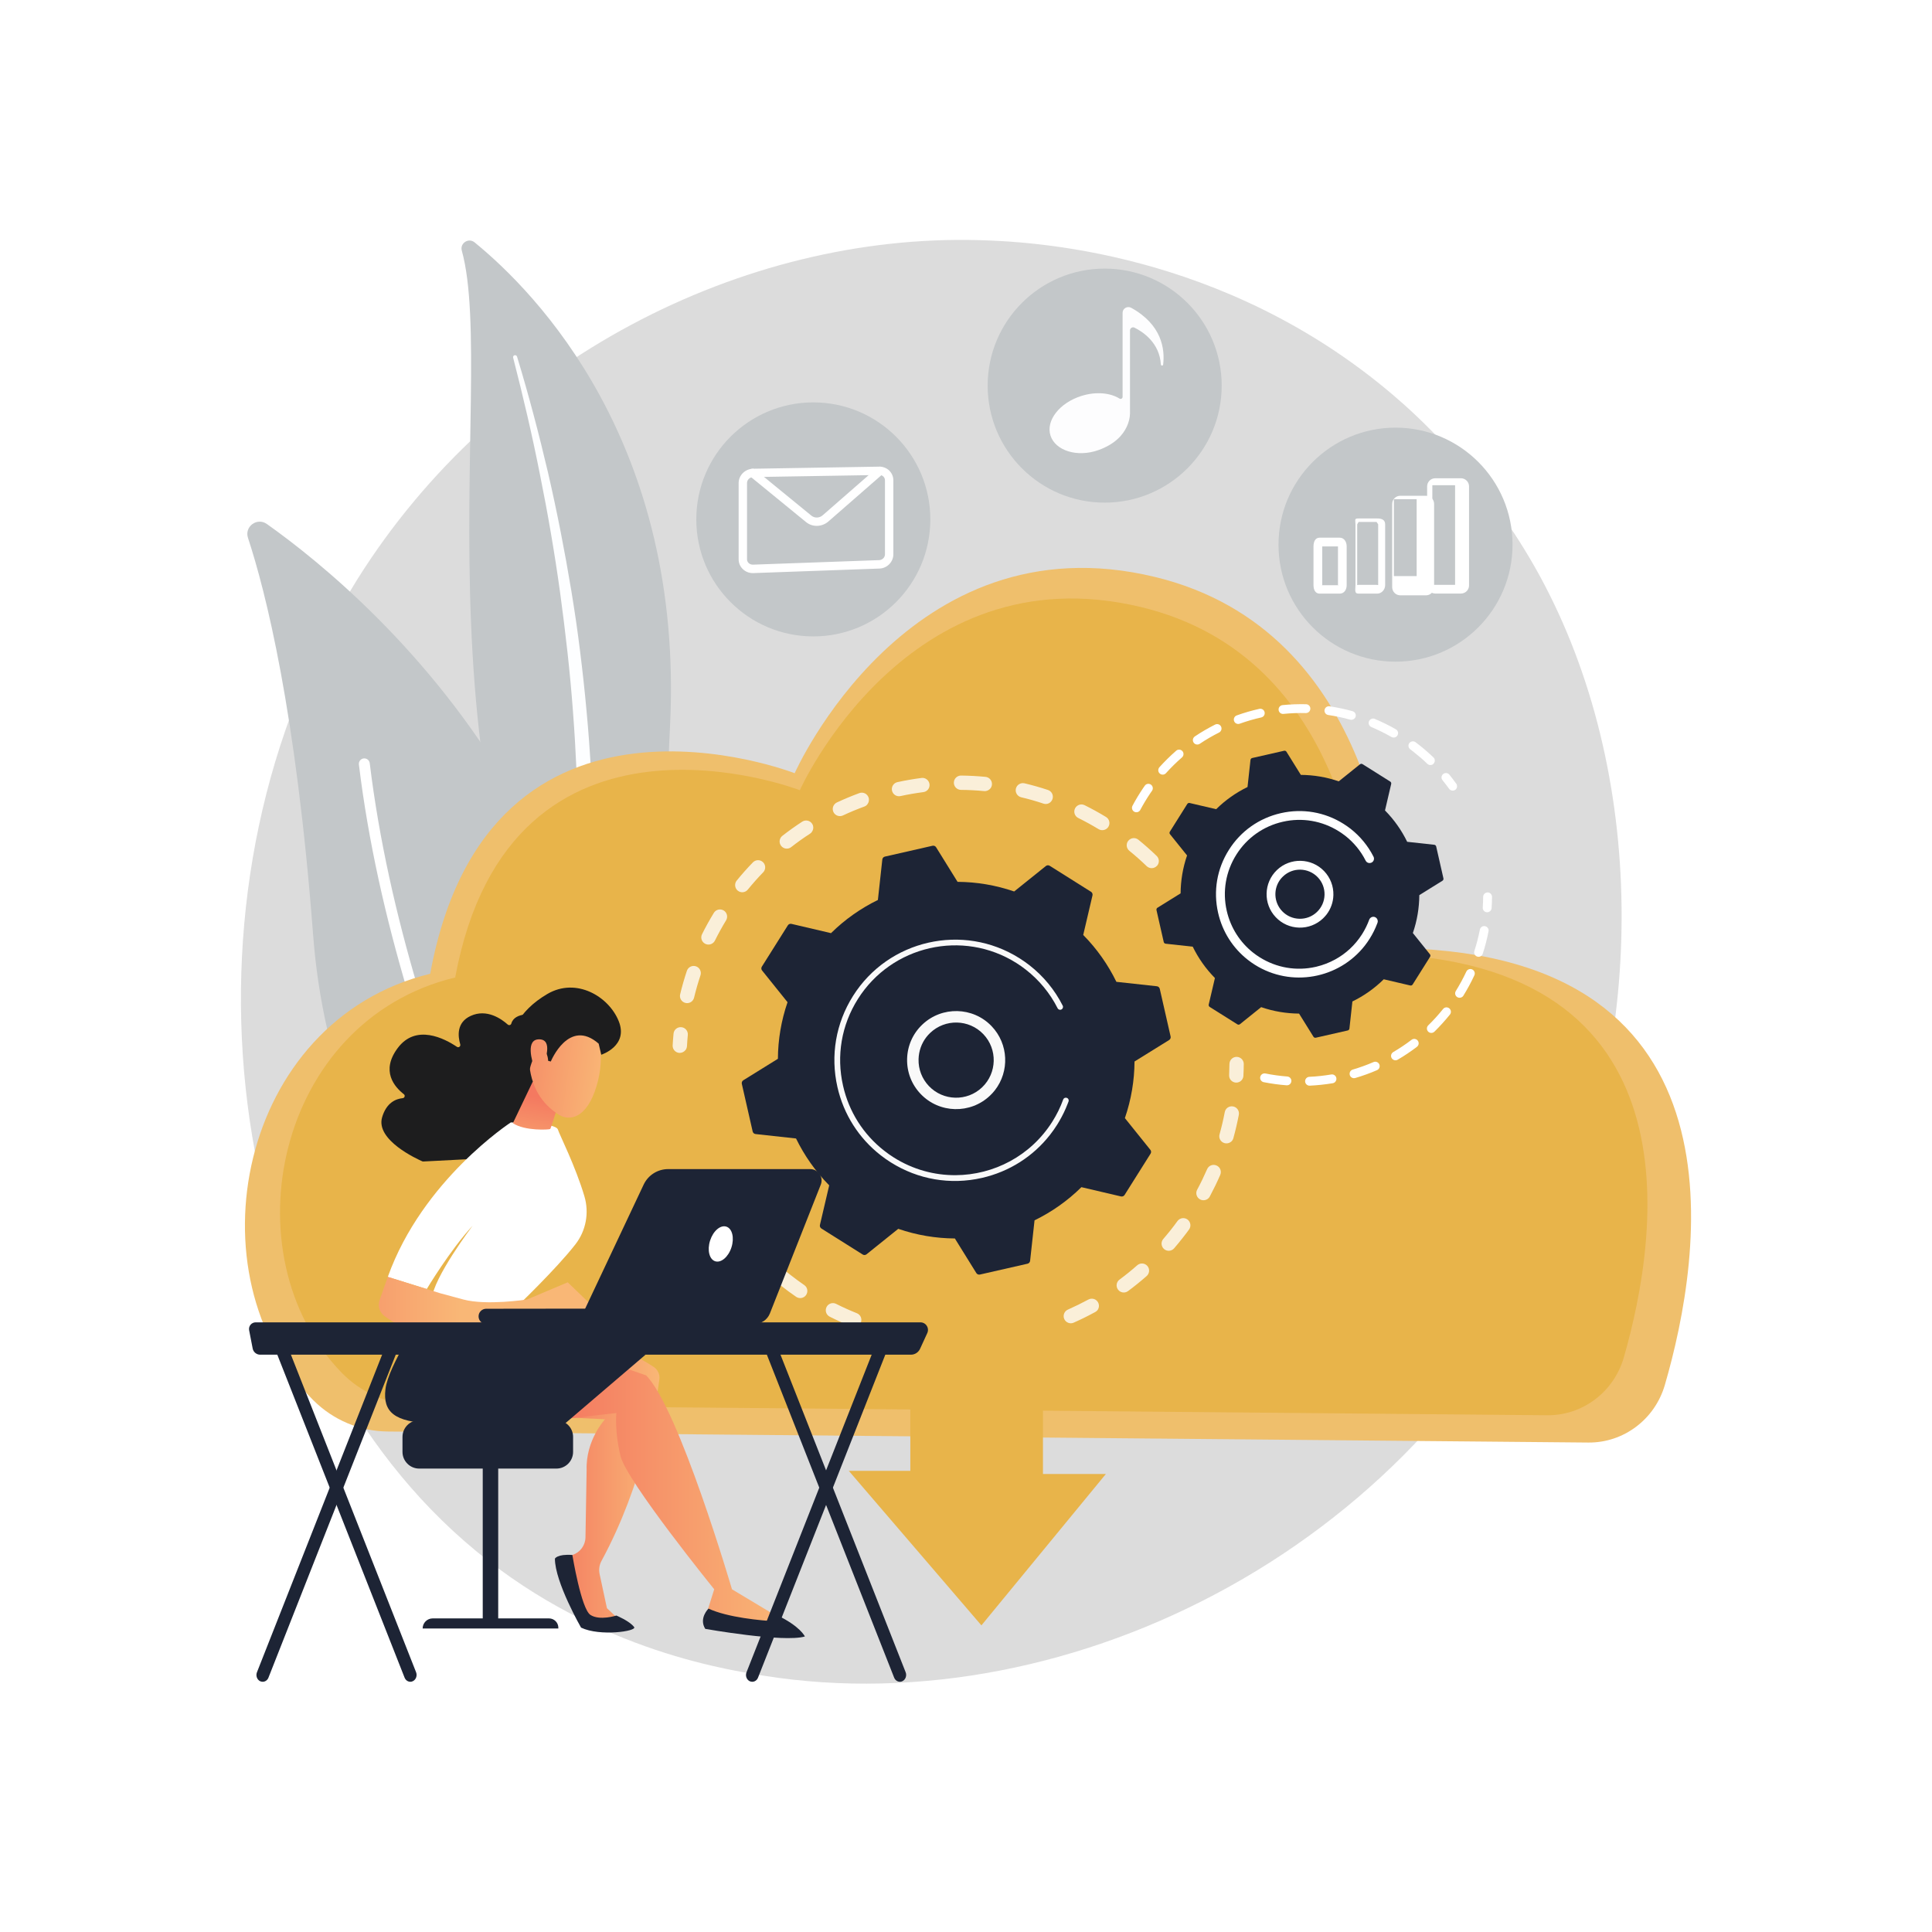
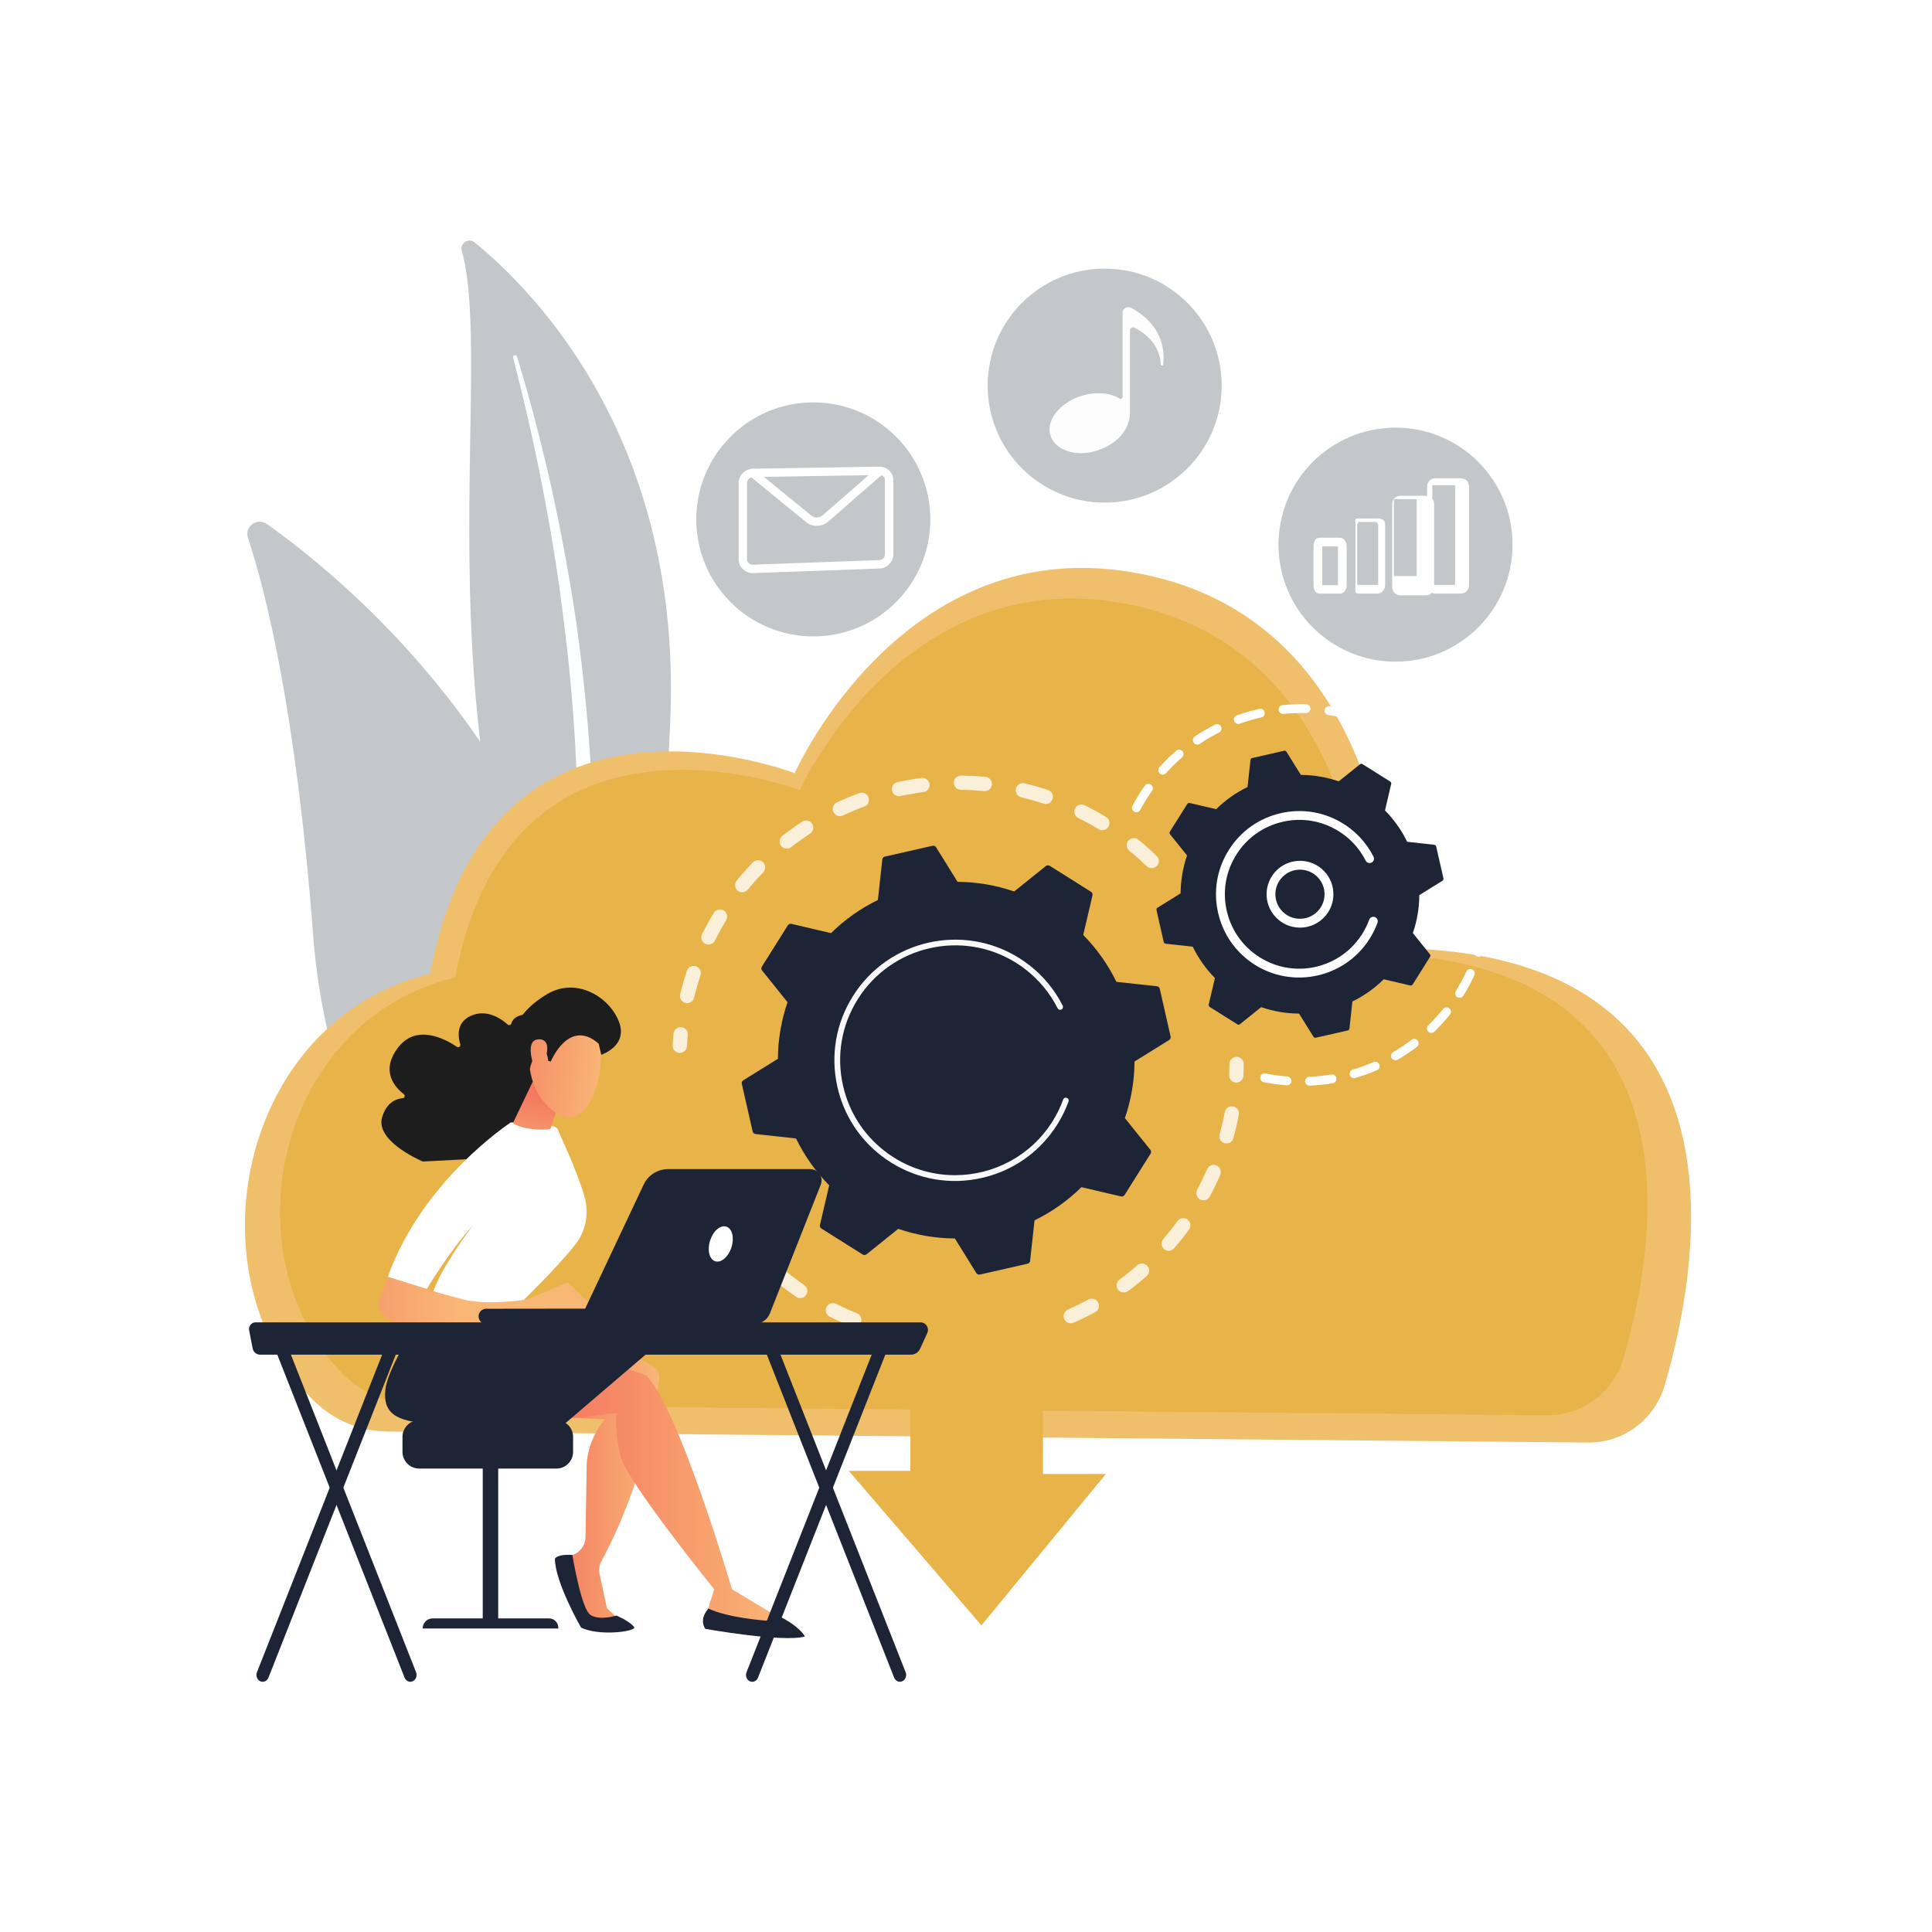
<svg xmlns="http://www.w3.org/2000/svg" version="1.1" id="Layer_1" x="0px" y="0px" viewBox="0 0 3710 3710" style="enable-background:new 0 0 3710 3710;" xml:space="preserve">
  <style type="text/css">
	.st0{fill:#FFFFFF;}
	.st1{opacity:0.14;enable-background:new    ;}
	.st2{fill:#C3C7C9;}
	.st3{fill:#FDFEFF;}
	.st4{fill:#EFBF6C;}
	.st5{fill:#E8B44A;}
	.st6{opacity:0.79;}
	.st7{fill:#1D2435;}
	.st8{opacity:0.97;fill:#FFFFFF;enable-background:new    ;}
	.st9{fill:url(#SVGID_1_);}
	.st10{fill:url(#SVGID_00000064352576615612707320000004762526093187409059_);}
	.st11{fill:#1D1D1E;}
	.st12{fill:url(#SVGID_00000119103463927308794420000004286796480761348536_);}
	.st13{fill:url(#SVGID_00000157291688243244072610000015834182465152062103_);}
	.st14{fill:url(#SVGID_00000066485666318245827350000000849483101306145726_);}
	.st15{fill:url(#SVGID_00000080187593906604075700000005026071491007485099_);}
</style>
  <g id="Background">
    <g>
      <g>
        <rect y="0" class="st0" width="3710" height="3710" />
      </g>
    </g>
  </g>
  <g id="Illustration">
    <g>
-       <path class="st1" d="M3002.9,2333.7c-257.2,627.4-942.4,978.9-1536.7,884.1c-96.7-15.4-361.8-61.4-596.5-278.2    c-451.8-417.4-548.4-1243.8-184-1826.3C951,689.4,1426.5,449.1,1878.3,461.1c97.3,2.6,470.3,18.5,798.1,298.5    c48.1,41.1,154.3,138.8,250,293.9C3151.2,1417.6,3170.5,1924.8,3002.9,2333.7z" />
      <g>
        <path class="st2" d="M886.8,481.3c-4-14.3,13-25.3,24.5-15.9c117.1,95.4,402.9,385.6,375.3,930.1     c-34.6,683.1,124,920.3,310.2,1058.6c0,0-246.2-53.8-415.7-293.9C765.1,1570.9,957.6,736.2,886.8,481.3z" />
        <path class="st3" d="M985.4,686.9c19.1,74.4,36.7,149.2,51.5,224.5c15.2,75.2,28.2,150.8,38.7,226.8     c10.3,76,19.1,152.1,24.7,228.5c5.9,76.4,8.6,152.9,11,229.8c2.8,76.8,5.2,154.2,15.6,231.6c10.3,77.2,29.9,154.5,63,225.8     c8.3,17.8,16.9,35.5,26.5,52.5c9.3,17.2,19.3,34,29.7,50.6c20.9,33.1,44,64.9,69.3,94.9c50.9,59.8,110.8,111.7,175.8,154.7     c6.8,4.5,16.1,2.6,20.6-4.2c4.4-6.7,2.7-15.7-3.8-20.3l0,0c-15.5-10.9-30.9-22-45.7-33.7c-7.5-5.7-14.7-11.8-22.1-17.7     c-7.1-6.2-14.5-12.1-21.4-18.5c-28.1-25.1-54.4-52.2-78.6-81.1c-48.6-57.5-88.8-122.5-120.6-190.6     c-15.5-34.3-28.5-69.6-38.7-105.8c-10.2-36.2-17.6-73.3-22.9-110.8c-10.6-75.1-13.6-151.6-17-228.4     c-3.5-76.8-7.5-153.9-14.7-230.8c-3.5-38.4-7.7-76.8-12.5-115.1c-2.3-19.1-5-38.3-7.7-57.4c-2.8-19.1-5.8-38.1-8.9-57.2     c-12.6-76.1-27.4-151.8-44.7-226.9c-17.6-75-37.2-149.6-59.6-223.2c-0.6-2.1-2.9-3.3-5-2.7C986,682.8,984.8,684.9,985.4,686.9z" />
      </g>
      <g>
        <g>
          <path class="st2" d="M1142,2636c-5.8,26.2-36.4,38-58.4,22.7c-121.5-84.3-443.6-353.8-482.3-863.1      c-32.7-430-91.3-660.1-125.1-762.7c-7.2-21.7,17.5-39.9,36.2-26.7C717.9,1151.9,1351,1687.2,1142,2636z" />
-           <path class="st0" d="M1106,2640.9c-0.5,0.4-1.1,0.8-1.6,1.2c-5,2.9-11.4,1.2-14.3-3.8c-3.3-5.7-328.5-574.4-400.9-1170.2      c-0.7-5.7,3.4-11,9.1-11.7c5.7-0.7,11,3.4,11.7,9.1c71.9,591.5,395,1156.7,398.3,1162.3      C1110.7,2632.2,1109.7,2637.7,1106,2640.9z" />
        </g>
      </g>
      <g>
        <path class="st4" d="M2693.6,1820.9c-9.5-0.2-17.2-8-17.3-17.7c-1.8-99.3-32.2-592.3-458.5-695.3     c-474.6-114.7-691.8,376.9-691.8,376.9s-587.2-229.4-699.9,385.1c-368.2,90-463.9,579.7-224.4,819c38.1,38,89.1,59.5,142.4,60     l2306,21.2c67.7,0.6,127.7-44.5,146.9-110.6C3269,2411.8,3363.4,1836.9,2693.6,1820.9z" />
        <path class="st5" d="M2640.9,1831.4c-9.5-0.2-17.1-8-17.3-17.7c-1.9-95.2-32-552.4-433.5-648.2     c-448.8-107.1-654.2,351.9-654.2,351.9S980.6,1303.2,874.1,1877c-344.8,83.2-436.9,532.6-218.6,758.4     c38.3,39.6,90.4,62.1,144.9,62.6l2170.8,19.7c67.8,0.6,127.9-44.7,147-111C3185.9,2371.5,3266.2,1846.7,2640.9,1831.4z" />
      </g>
      <g>
        <g>
          <g class="st6">
            <path class="st0" d="M2221.4,1662.9c-5.3,5.5-14,5.6-19.4,0.4c-10.6-10.2-21.8-20.2-33.3-29.5c-5.8-4.7-6.8-13.2-2.2-19.1       c0.1-0.1,0.1-0.1,0.2-0.2c4.8-5.9,13.4-6.8,19.3-2c12.1,9.8,23.9,20.3,35.1,31.1c5.1,4.9,5.6,12.9,1.3,18.3       C2222.1,1662.2,2221.8,1662.6,2221.4,1662.9z M2109.6,1592.2c-12.7-7.7-25.8-14.9-39-21.4c-6.8-3.4-9.6-11.6-6.2-18.4       c3.4-6.8,11.6-9.6,18.4-6.2c13.9,6.9,27.7,14.5,41,22.6c6.5,3.9,8.6,12.4,4.6,18.9c-0.3,0.5-0.6,0.9-0.9,1.3       C2123.3,1594.3,2115.6,1595.8,2109.6,1592.2z M2003.8,1543.2c-14-4.7-28.4-8.8-42.8-12.2c-7.4-1.8-11.9-9.2-10.2-16.6       c1.8-7.4,9.2-11.9,16.6-10.2c15.1,3.6,30.3,7.9,45,12.8c7.2,2.4,11.1,10.2,8.7,17.4c-0.5,1.5-1.3,2.9-2.2,4.1       C2015.5,1543.1,2009.4,1545.1,2003.8,1543.2z M1889.7,1519.1c-14.7-1.4-29.7-2.2-44.4-2.3c-7.6-0.1-13.7-6.3-13.6-13.9       s6.3-13.7,13.9-13.6c15.6,0.2,31.3,1,46.8,2.5c7.6,0.7,13.1,7.4,12.4,15c-0.3,2.7-1.3,5.1-2.8,7.1       C1899,1517.5,1894.5,1519.6,1889.7,1519.1z M1773.1,1521.1c-14.6,1.9-29.4,4.4-43.9,7.6c-7.4,1.6-14.7-3.1-16.3-10.5       c-1.6-7.4,3.1-14.7,10.5-16.3c15.2-3.3,30.8-6,46.1-8c7.5-1,14.4,4.3,15.4,11.9c0.5,3.8-0.6,7.4-2.8,10.2       C1780,1518.7,1776.8,1520.6,1773.1,1521.1z M1659.8,1548.8c-13.9,5.1-27.7,10.8-41.1,17.1c-6.9,3.2-15.1,0.2-18.3-6.6       c-3.2-6.9-0.2-15,6.6-18.3c14.1-6.6,28.6-12.6,43.2-18c7.1-2.6,15,1,17.6,8.2c1.7,4.6,0.7,9.6-2.1,13.2       C1664.4,1546.3,1662.3,1547.9,1659.8,1548.8z M1316.2,1925.9c-7.4-1.8-11.9-9.2-10.1-16.6c3.6-15.1,8-30.3,12.9-45       c2.4-7.2,10.2-11.1,17.4-8.7c7.2,2.4,11.1,10.2,8.7,17.4c-4.7,14-8.8,28.4-12.3,42.8c-0.5,2-1.3,3.7-2.5,5.2       C1327.1,1925.1,1321.7,1927.2,1316.2,1925.9z M1555.5,1600.9c-12.4,8-24.6,16.7-36.2,25.8c-6,4.7-14.6,3.6-19.3-2.4       c-4.7-6-3.6-14.6,2.4-19.3c12.3-9.6,25.1-18.7,38.1-27.2c6.4-4.1,14.9-2.3,19,4c3.3,5,2.8,11.4-0.7,15.9       C1558,1599,1556.9,1600.1,1555.5,1600.9z M1354.3,1812.4c-6.8-3.4-9.6-11.6-6.2-18.4c6.9-13.9,14.6-27.7,22.7-41       c3.9-6.5,12.4-8.5,18.9-4.6s8.5,12.4,4.6,18.9c-7.7,12.6-14.9,25.7-21.5,39c-0.4,0.8-0.9,1.6-1.5,2.3       C1367.3,1813.6,1360.3,1815.4,1354.3,1812.4z M1465.6,1675c-10.3,10.6-20.2,21.8-29.6,33.3c-4.8,5.9-13.4,6.8-19.3,2       c-5.8-4.7-6.7-13.2-2.2-19.1c0.1-0.1,0.1-0.2,0.2-0.2c9.8-12.1,20.3-23.9,31.1-35c5.3-5.4,14-5.6,19.4-0.3       c5.1,4.9,5.5,12.8,1.3,18.3C1466.2,1674.2,1465.9,1674.6,1465.6,1675z" />
            <path class="st0" d="M1316.3,2016.5c1.7-2.1,2.7-4.8,2.9-7.7c0.4-7.1,0.9-14.3,1.6-21.3c0.7-7.6-4.8-14.3-12.4-15       s-14.3,4.8-15,12.4c-0.7,7.5-1.3,15-1.7,22.5c-0.4,7.6,5.4,14.1,13,14.5C1309.4,2022,1313.6,2019.9,1316.3,2016.5z" />
          </g>
          <g class="st6">
            <path class="st0" d="M1458.3,2410.5c4.1-5.2,3.9-12.8-0.8-17.8c-4.8-5.2-9.6-10.6-14.3-16c-4.9-5.8-13.6-6.4-19.4-1.5       c-5.8,5-6.4,13.6-1.5,19.4c4.9,5.7,9.9,11.4,15,16.8c5.2,5.6,13.9,5.9,19.4,0.7C1457.4,2411.6,1457.8,2411.1,1458.3,2410.5z" />
            <path class="st0" d="M2254.7,2397.1c-5,5.7-13.6,6.4-19.4,1.4c-5.7-5-6.4-13.6-1.4-19.4c9.4-10.9,18.6-22.4,27.2-34.3       c4.4-6.1,13.1-7.5,19.2-3s7.5,13.1,3,19.2c-3.7,5.2-7.6,10.2-11.5,15.2C2266.3,2383.3,2260.5,2390.3,2254.7,2397.1z        M2304.5,2303.2c-6.7-3.6-9.2-11.9-5.6-18.6c6.9-12.8,13.3-26.1,19.1-39.4c3-7,11.1-10.2,18.1-7.1c7,3,10.1,11.1,7.1,18.1       c-6.1,14-12.9,28-20.1,41.5c-0.4,0.7-0.8,1.4-1.3,2C2317.8,2304.7,2310.5,2306.4,2304.5,2303.2z M2202,2450.3       c-11.5,10.1-23.5,19.8-35.9,29c-6.1,4.5-14.7,3.2-19.2-2.9c-4.5-6.1-3.2-14.7,2.9-19.2c11.7-8.7,23.2-17.9,34-27.5       c5.7-5,14.4-4.5,19.4,1.2c4.4,5,4.5,12.4,0.5,17.5C2203.2,2449.1,2202.6,2449.7,2202,2450.3z M2351.4,2195.1       c-7.3-2-11.6-9.6-9.5-16.9c3.9-14,7.3-28.4,10-42.6c1.4-7.5,8.6-12.4,16.1-10.9c7.5,1.4,12.3,8.6,10.9,16.1       c-2.9,15-6.4,30.1-10.5,44.9c-0.5,1.8-1.3,3.4-2.4,4.8C2362.6,2194.6,2356.9,2196.6,2351.4,2195.1z M2103.1,2519.5       c-13.4,7.3-27.3,14.2-41.3,20.4c-6.9,3.1-15-0.1-18.1-7s0.1-15.1,7-18.1c13.3-5.9,26.5-12.4,39.3-19.3c6.7-3.6,15-1.2,18.6,5.5       c2.7,5,2,10.9-1.2,15C2106.2,2517.4,2104.8,2518.6,2103.1,2519.5z M1991.4,2565.4c-14.7,4.2-29.8,7.9-44.8,10.9       c-7.4,1.5-14.7-3.4-16.2-10.8c-1.5-7.5,3.4-14.7,10.8-16.1c14.2-2.8,28.6-6.3,42.6-10.3c7.3-2.1,14.9,2.1,17,9.4       c1.3,4.4,0.2,8.9-2.4,12.3C1996.7,2562.8,1994.3,2564.5,1991.4,2565.4z M1872.4,2585.8c-15.3,0.9-30.8,1.2-46.1,0.8       c-7.6-0.2-13.6-6.5-13.4-14.1s6.5-13.6,14.1-13.4c14.5,0.3,29.2,0.1,43.8-0.8c7.6-0.5,14.1,5.3,14.5,12.9       c0.2,3.5-0.9,6.7-2.9,9.3C1880,2583.6,1876.5,2585.6,1872.4,2585.8z M1751.7,2579.8c-15.1-2.4-30.3-5.6-45.2-9.3       c-7.4-1.8-11.8-9.3-10-16.7c1.8-7.3,9.3-11.8,16.7-10c14.1,3.5,28.5,6.5,42.9,8.8c7.5,1.2,12.6,8.3,11.4,15.8       c-0.4,2.4-1.3,4.5-2.7,6.3C1761.7,2578.5,1756.8,2580.6,1751.7,2579.8z M1635.3,2547.4c-14.2-5.7-28.3-12.1-42-19       c-6.8-3.4-9.5-11.7-6.1-18.5s11.7-9.5,18.4-6.1c13,6.6,26.4,12.6,39.9,18c7,2.8,10.4,10.8,7.6,17.9c-0.5,1.2-1.1,2.3-1.9,3.3       C1647.5,2547.8,1641.1,2549.7,1635.3,2547.4z M1528.9,2490.3c-9.3-6.4-18.5-13.1-27.3-20c-3.2-2.5-6.4-5-9.5-7.6       c-5.9-4.8-6.9-13.5-2-19.3c4.8-5.9,13.5-6.8,19.3-2c3,2.4,6,4.8,9,7.2c8.4,6.6,17.2,13,26,19.1c6.3,4.3,7.8,12.8,3.5,19.1       c-0.2,0.2-0.3,0.5-0.5,0.7C1543,2493.1,1534.9,2494.4,1528.9,2490.3z" />
            <path class="st0" d="M2384.8,2073.7c1.7-2.2,2.7-4.8,2.9-7.8c0.4-7.4,0.6-15,0.7-22.5c0.1-7.6-6-13.8-13.6-13.9       s-13.8,6-13.9,13.6c-0.1,7.1-0.3,14.3-0.6,21.4c-0.4,7.6,5.4,14,13,14.4C2377.9,2079.2,2382.2,2077.1,2384.8,2073.7z" />
          </g>
          <g>
            <path class="st7" d="M2227.1,1898.9c-0.6-2.7-2.8-4.7-5.6-5l-77.7-8.5c-16-32.8-37.3-63.3-63.7-90l17.8-76       c0.6-2.7-0.5-5.4-2.8-6.9l-79.3-49.9c-2.3-1.5-5.3-1.3-7.4,0.4l-60.9,48.9c-35.5-12.2-72.2-18.3-108.7-18.5l-41.2-66.4       c-1.4-2.3-4.2-3.5-6.9-2.9l-91.4,20.8c-2.7,0.6-4.7,2.8-5,5.6l-8.5,77.7c-32.8,16-63.3,37.3-90,63.7l-76-17.8       c-2.7-0.6-5.4,0.5-6.9,2.8l-49.9,79.3c-1.5,2.3-1.3,5.3,0.4,7.4l48.9,60.9c-12.2,35.5-18.3,72.2-18.5,108.7l-66.4,41.2       c-2.3,1.4-3.5,4.2-2.9,6.9l20.8,91.4c0.6,2.7,2.8,4.7,5.6,5l77.7,8.5c16,32.8,37.3,63.3,63.7,90l-17.8,76       c-0.6,2.7,0.5,5.4,2.8,6.9l79.3,49.9c2.3,1.5,5.3,1.3,7.4-0.4l60.9-48.9c35.5,12.2,72.2,18.3,108.7,18.5l41.2,66.4       c1.4,2.3,4.2,3.5,6.9,2.9l91.4-20.8c2.7-0.6,4.7-2.8,5-5.6l8.5-77.7c32.8-16,63.3-37.3,90-63.7l76,17.8       c2.7,0.6,5.4-0.5,6.9-2.8l49.9-79.3c1.5-2.3,1.3-5.3-0.4-7.4l-48.9-60.9c12.2-35.5,18.3-72.2,18.5-108.7l66.4-41.2       c2.3-1.4,3.5-4.2,2.9-6.9L2227.1,1898.9z" />
-             <path class="st8" d="M1901.1,2103.9c-37.6,35.8-97.4,34.4-133.2-3.2c-17.4-18.2-26.6-42.1-26-67.3s11-48.6,29.2-65.9       c37.6-35.8,97.4-34.4,133.2,3.2c32.6,34.2,34.4,86.8,6.1,123C1907.6,2097.3,1904.5,2100.7,1901.1,2103.9z M1763.9,2034       c-0.5,19.3,6.6,37.6,19.9,51.6c27.5,28.8,73.3,29.9,102.1,2.4c28.8-27.5,29.9-73.3,2.4-102.1c-27.5-28.8-73.3-29.9-102.1-2.4       c-2.6,2.5-5,5.1-7.2,7.9C1769.6,2003.5,1764.3,2018.3,1763.9,2034z" />
            <path class="st8" d="M2016.5,2179c4.9-6.2,9.4-12.7,13.7-19.5l0,0c1.3-2.1,2.6-4.3,3.9-6.5c6.3-10.7,11.7-21.9,16.1-33.4       c0.1-0.2,0.1-0.3,0.2-0.5c0.2-0.4,0.3-0.9,0.5-1.3c0.3-0.9,0.7-1.7,1-2.6c0.8-2.3,0.1-4.8-1.8-6.2c-0.4-0.3-1-0.6-1.5-0.8       c-2.9-1-6,0.4-7,3.3c-5.3,14.7-12.3,28.9-20.7,42.2c-41.7,66.2-112.9,102.6-185.9,103c-40.6,0.2-81.7-10.7-118.5-33.9       c-6.5-4.1-12.7-8.4-18.6-13.1c-39.9-31.2-67.7-74.7-79-124.8c-13.1-57.5-3-116.6,28.5-166.5c64.9-103,201.4-134,304.3-69.2       c6.3,4,12.5,8.3,18.3,12.9c25.5,19.9,46.3,45.1,60.9,74c0.4,0.7,0.9,1.4,1.5,1.8c1.6,1.3,3.9,1.6,5.9,0.6       c2.7-1.4,3.8-4.7,2.4-7.4c-15.3-30.3-37.2-56.8-63.9-77.6c-6.2-4.8-12.6-9.3-19.3-13.5c-108.1-68.1-251.5-35.5-319.5,72.6       c-33,52.4-43.6,114.4-29.9,174.8c11.9,52.5,41.1,98.3,83,131c6.2,4.9,12.7,9.4,19.5,13.7c52.4,33,114.4,43.6,174.8,29.9       C1938,2250,1983.8,2220.9,2016.5,2179z" />
          </g>
        </g>
        <g>
          <g>
            <path class="st0" d="M2796.2,1515.1c2.3-2.9,2.5-7,0.2-10.2c-4.2-5.9-8.6-11.7-13.2-17.3c-3-3.6-8.3-4.2-11.9-1.2       c-3.7,2.9-4.2,8.3-1.2,11.9c4.3,5.3,8.6,10.9,12.6,16.4c2.7,3.8,8,4.7,11.8,1.9C2795.2,1516.3,2795.8,1515.7,2796.2,1515.1z" />
            <path class="st0" d="M2752.9,1466.5c-3.2,3.4-8.6,3.5-12,0.2c-8.5-8.2-17.6-16-26.9-23.3c-2-1.5-4-3.1-6-4.6       c-3.7-2.8-4.5-8.1-1.7-11.9c2.8-3.4,8.1-4.5,11.9-1.7c2.1,1.6,4.2,3.2,6.2,4.8c9.8,7.6,19.3,15.9,28.2,24.4       c3.2,3,3.5,7.9,0.8,11.3C2753.3,1466,2753.1,1466.2,2752.9,1466.5z M2672,1415.2c-12.4-7.1-25.4-13.5-38.6-19.1       c-4.3-1.8-6.4-6.8-4.5-11.1c1.8-4.3,6.8-6.4,11.1-4.5c13.8,5.8,27.4,12.5,40.5,20c4.1,2.3,5.5,7.5,3.1,11.6       c-0.2,0.4-0.4,0.7-0.7,1C2680.4,1416.3,2675.7,1417.3,2672,1415.2z M2592.7,1382c-13.8-3.9-28-6.9-42.1-9       c-4.6-0.7-7.8-5-7.1-9.6s5-7.8,9.6-7.1c14.9,2.2,29.7,5.4,44.2,9.4c4.5,1.3,7.2,5.9,5.9,10.5c-0.3,1.1-0.8,2.1-1.5,2.9       C2599.6,1381.6,2596.1,1382.9,2592.7,1382z M2507.6,1369.3c-14.3-0.4-28.8,0.2-43,1.6c-4.7,0.5-8.8-2.9-9.3-7.6       s2.9-8.8,7.6-9.3c14.9-1.5,30.1-2,45.1-1.7c4.7,0.1,8.4,4,8.3,8.7c-0.1,1.9-0.7,3.6-1.8,5       C2512.9,1368,2510.4,1369.3,2507.6,1369.3z M2422,1377.7c-14,3.1-27.9,7.2-41.4,12c-4.4,1.6-9.3-0.7-10.8-5.1s0.7-9.3,5.1-10.8       c14.1-5.1,28.7-9.3,43.4-12.6c4.6-1,9.1,1.8,10.1,6.4c0.6,2.6-0.1,5.2-1.6,7.1C2425.7,1376.1,2424,1377.2,2422,1377.7z        M2341.1,1406.6c-12.8,6.4-25.3,13.7-37.2,21.7c-3.9,2.6-9.2,1.6-11.8-2.3s-1.6-9.1,2.3-11.8c12.4-8.4,25.6-16,39-22.8       c4.2-2.1,9.3-0.4,11.4,3.8c1.5,3,1.1,6.5-0.9,9C2343.2,1405.2,2342.2,1406.1,2341.1,1406.6z M2269.7,1454.5       c-10.8,9.4-21.1,19.5-30.7,30.2c-3.1,3.5-8.5,3.8-12,0.6c-3.5-3.1-3.7-8.4-0.6-12c10.1-11.2,20.9-21.8,32.2-31.7       c3.5-3.1,8.9-2.7,12,0.8c2.7,3.1,2.7,7.6,0.3,10.8C2270.5,1453.7,2270.1,1454.1,2269.7,1454.5z M2178.2,1558.8       c-4.1-2.2-5.7-7.3-3.5-11.5c6.1-11.5,12.9-22.8,20.2-33.6c1.1-1.7,2.2-3.3,3.4-4.9c2.6-3.9,8-4.8,11.8-2.1       c3.8,2.7,4.8,8,2.1,11.8c-1.1,1.5-2.1,3.1-3.2,4.6c-7,10.4-13.5,21.2-19.3,32.1c-0.2,0.5-0.5,0.9-0.8,1.3       C2186.4,1559.7,2181.9,1560.7,2178.2,1558.8z" />
          </g>
          <g>
            <path class="st0" d="M2784.3,1948.2c-9.3,11.5-19.3,22.6-29.8,32.9c-3.4,3.3-8.7,3.2-12-0.1c-3.3-3.4-3.2-8.7,0.1-12       c10.1-9.8,19.6-20.4,28.5-31.4c2.9-3.7,8.3-4.2,11.9-1.3C2786.6,1939.2,2787.3,1944.5,2784.3,1948.2       C2784.4,1948.1,2784.4,1948.2,2784.3,1948.2z M2798.3,1914.7c-4-2.5-5.2-7.7-2.7-11.7c7.4-12,14.2-24.5,20.2-37.3       c2-4.2,7-6.1,11.3-4.1c4.2,2,6.1,7,4.1,11.3c-6.2,13.4-13.3,26.5-21.1,39.1c-0.2,0.3-0.3,0.5-0.5,0.8       C2806.8,1916.1,2802,1917,2798.3,1914.7z M2720.9,2010.2c-11.8,9-24.2,17.3-36.9,24.7c-4,2.4-9.2,1-11.6-3c-2.4-4-1-9.2,3-11.6       c12.1-7.1,24-15,35.2-23.6c3.7-2.8,9.1-2.1,11.9,1.6c2.4,3.1,2.3,7.4-0.1,10.4C2722,2009.2,2721.5,2009.7,2720.9,2010.2z        M2836.7,1836.9c-4.5-1.4-6.9-6.2-5.5-10.7c4.3-13.4,7.9-27.2,10.6-41c0.9-4.6,5.3-7.6,9.9-6.7c4.6,0.9,7.6,5.3,6.7,9.9       c-2.8,14.5-6.5,29-11.1,43.1c-0.3,1-0.8,1.8-1.4,2.6C2843.9,1836.8,2840.2,1838.1,2836.7,1836.9z M2644.3,2055       c-13.6,5.9-27.6,10.9-41.8,15.1c-4.5,1.3-9.2-1.2-10.5-5.7s1.2-9.2,5.7-10.5c13.5-4,26.9-8.8,39.8-14.4       c4.3-1.9,9.3,0.1,11.2,4.4c1.3,2.9,0.7,6.2-1.1,8.6C2646.8,2053.5,2645.7,2054.4,2644.3,2055z M2559.3,2080.1       c-14.6,2.4-29.5,4-44.2,4.7c-4.7,0.2-8.6-3.4-8.9-8.1c-0.2-4.7,3.4-8.7,8.1-8.9c14-0.6,28.2-2.2,42.1-4.5c4.6-0.8,9,2.3,9.8,7       c0.4,2.4-0.3,4.8-1.7,6.6C2563.3,2078.6,2561.5,2079.7,2559.3,2080.1z M2470.7,2084.1c-14.8-1.1-29.6-3.2-44-6       c-4.6-0.9-7.6-5.4-6.7-10c0.9-4.6,5.4-7.6,10-6.7c13.8,2.8,27.9,4.7,42,5.8c4.7,0.4,8.2,4.4,7.8,9.1c-0.1,1.7-0.8,3.3-1.8,4.6       C2476.3,2083,2473.6,2084.3,2470.7,2084.1z" />
            <path class="st0" d="M2862.5,1748.6c1-1.3,1.7-2.9,1.8-4.6c0.5-7.2,0.8-14.5,0.8-21.7c0-4.7-3.7-8.5-8.4-8.6       c-4.7,0-8.5,3.7-8.6,8.4c-0.1,6.8-0.3,13.8-0.8,20.7c-0.3,4.7,3.2,8.7,7.9,9C2858.2,1752,2860.8,1750.7,2862.5,1748.6z" />
          </g>
          <g>
            <path class="st7" d="M2757.9,1625.5c-0.4-1.8-1.9-3.1-3.7-3.3l-52-5.7c-10.7-22-25-42.4-42.6-60.2l11.9-50.9       c0.4-1.8-0.3-3.6-1.9-4.6l-53.1-33.4c-1.6-1-3.6-0.9-5,0.3l-40.7,32.7c-23.8-8.2-48.3-12.2-72.8-12.4l-27.6-44.4       c-1-1.6-2.8-2.3-4.6-1.9l-61.2,13.9c-1.8,0.4-3.1,1.9-3.3,3.7l-5.7,52c-22,10.7-42.4,25-60.2,42.6l-50.9-11.9       c-1.8-0.4-3.6,0.3-4.6,1.9l-33.4,53.1c-1,1.6-0.9,3.6,0.3,5l32.7,40.7c-8.2,23.8-12.2,48.3-12.4,72.8l-44.4,27.6       c-1.6,1-2.3,2.8-1.9,4.6l13.9,61.2c0.4,1.8,1.9,3.1,3.7,3.3l52,5.7c10.7,22,25,42.4,42.6,60.2l-11.9,50.9       c-0.4,1.8,0.3,3.6,1.9,4.6l53.1,33.4c1.6,1,3.6,0.9,5-0.3l40.7-32.7c23.8,8.2,48.3,12.2,72.8,12.4l27.6,44.4       c1,1.6,2.8,2.3,4.6,1.9l61.2-13.9c1.8-0.4,3.1-1.9,3.3-3.7l5.7-52c22-10.7,42.4-25,60.2-42.6l50.9,11.9       c1.8,0.4,3.6-0.3,4.6-1.9l33.4-53.1c1-1.6,0.9-3.6-0.3-5l-32.7-40.7c8.2-23.8,12.2-48.3,12.4-72.8l44.4-27.6       c1.6-1,2.3-2.8,1.9-4.6L2757.9,1625.5z" />
            <path class="st0" d="M2540.6,1763.6c-12.4,11.8-28.7,18.1-45.8,17.7s-33.1-7.5-44.9-19.9c-24.4-25.6-23.4-66.2,2.2-90.7       c25.6-24.4,66.3-23.4,90.7,2.2c11.8,12.4,18.1,28.7,17.7,45.8c-0.3,13.9-5.1,27.1-13.5,37.9       C2545,1759,2542.9,1761.4,2540.6,1763.6z M2462.1,1749.7c8.7,9.1,20.4,14.3,33.1,14.6c12.6,0.3,24.6-4.3,33.7-13l0,0       c9.1-8.7,14.3-20.4,14.6-33s-4.3-24.6-13-33.7c-18-18.8-47.9-19.6-66.7-1.6c-1.7,1.6-3.2,3.3-4.7,5.1       C2444.9,1706.2,2445.8,1732.6,2462.1,1749.7z" />
            <path class="st0" d="M2620.9,1815.8c3.3-4.2,6.4-8.7,9.3-13.3c5.8-9.2,10.7-19,14.5-29.2c0.2-0.5,0.3-0.9,0.5-1.4       c1.3-3.5,0.1-7.4-2.7-9.6c-0.7-0.5-1.5-1-2.3-1.3c-4.4-1.6-9.3,0.7-10.9,5.1c-3.5,9.5-8,18.7-13.4,27.3l0,0       c-0.3,0.5-0.6,0.9-0.9,1.4c-13,20.2-30.6,36.5-51.2,47.7c-11.2,6.1-23.2,10.8-35.9,13.8c-0.1,0-0.2,0-0.3,0.1       c-0.3,0.1-0.6,0.1-0.9,0.2c-37.2,8.5-75.5,1.9-107.8-18.4c-4.2-2.6-8.2-5.5-12-8.4c-25.8-20.2-43.8-48.4-51.2-80.8       c-8.5-37.2-1.9-75.5,18.4-107.8c20.3-32.3,52-54.7,89.2-63.2s75.5-1.9,107.8,18.4c4.1,2.6,8.1,5.4,11.9,8.3       c16.5,12.9,30,29.2,39.4,47.9c0.6,1.2,1.4,2.1,2.3,2.9c2.5,2,6,2.4,9.1,0.9c4.2-2.1,5.9-7.2,3.7-11.4       c-10.6-20.9-25.7-39.2-44.1-53.6c-4.3-3.3-8.7-6.4-13.3-9.3c-36.1-22.8-79-30.1-120.6-20.6s-77.1,34.5-99.8,70.7       c-22.8,36.1-30.1,78.9-20.6,120.6c8.2,36.2,28.3,67.8,57.2,90.4c4.3,3.4,8.8,6.5,13.5,9.5       C2479.7,1896.6,2571,1879.6,2620.9,1815.8z" />
          </g>
        </g>
      </g>
      <g>
        <circle class="st2" cx="2679.8" cy="1045.9" r="224.7" />
        <g>
          <g>
            <path class="st0" d="M2572.8,1139.9H2534c-8.5,0-11.7-7.8-11.7-16.4v-74.3c0-8.6,3.2-16.7,11.7-16.7h38.7       c8.4,0,13.3,7.9,13.3,16.7v74.3C2586.1,1132.3,2581.2,1139.9,2572.8,1139.9z M2569.3,1123.8v7.7V1123.8L2569.3,1123.8       L2569.3,1123.8z M2534,1049.3c0,0,5.1-0.3,5.1-0.1v74.3c0,0.2-2.5,0.3-2.5,0.3h35.5c0-0.1-2.8-0.2-2.8-0.3v-74.3       c0-0.1,3,0.1,3,0.1H2534z" />
          </g>
          <g>
            <path class="st0" d="M2644.8,1139.9h-36.3c-8.2,0-5.6-7.8-5.6-16.4v-116.6c0-8.6-2.7-11.3,5.6-11.3h36.3       c8.1,0,15.1,2.3,15.1,11.3v116.6C2659.9,1132.5,2652.9,1139.9,2644.8,1139.9z M2608.9,1123.1h34.5c0,0,3.1,0.5,3.1,0.4v-116.6       c0-0.1-3.1-4.6-3.1-4.6h-34.5c0,0-2.7,4.5-2.7,4.6v116.6C2606.2,1123.6,2608.9,1123.1,2608.9,1123.1z" />
          </g>
          <g>
            <path class="st0" d="M2753.9,1127.6c0,8.6-7,15.6-15.6,15.6H2689c-8.6,0-15.6-7-15.6-15.6v-160c0-8.6,7-15.6,15.6-15.6h49.3       c8.6,0,15.6,7,15.6,15.6L2753.9,1127.6L2753.9,1127.6z M2720.3,958.9c0-0.2-0.1-0.3-0.3-0.3h-43c-0.2,0-0.3,0.1-0.3,0.3V1106       c0,0.2,0.1,0.3,0.3,0.3h43.1c0.2,0,0.3-0.1,0.3-0.3V958.9H2720.3z" />
          </g>
          <g>
            <path class="st0" d="M2821,1124.2c0,8.6-7,15.6-15.6,15.6h-49.3c-8.6,0-15.6-7-15.6-15.6V934c0-8.6,7-15.6,15.6-15.6h49.3       c8.6,0,15.6,7,15.6,15.6V1124.2z M2794.2,932.1c0-0.2-0.1-0.3-0.3-0.3h-43.1c-0.2,0-0.3,0.1-0.3,0.3v190.7       c0,0.2,0.1,0.3,0.3,0.3h43.1c0.2,0,0.3-0.1,0.3-0.3V932.1z" />
          </g>
        </g>
      </g>
      <g>
        <circle class="st2" cx="1561.8" cy="997.4" r="224.7" />
        <g>
          <path class="st0" d="M1445.6,1100.5c-7.3,0-14.1-2.7-19.2-7.7c-5.2-5-8-11.7-8-18.8V927.6c0-14.9,12.5-27.3,27.9-27.5l242.2-4      c7.3,0,14.1,2.6,19.2,7.6c5,5,7.8,11.6,7.8,18.7v142.1c0,14.5-12,26.8-26.6,27.3l-242.2,8.7      C1446.3,1100.5,1445.9,1100.5,1445.6,1100.5z M1688.7,912.1l-242.2,4c-6.6,0.1-12,5.2-12,11.4V1074c0,2.7,1.1,5.3,3.1,7.2      c2.2,2.1,5.2,3.2,8.5,3.1l242.2-8.7c6.1-0.2,11.1-5.2,11.1-11.2V922.3c0-2.7-1.1-5.3-3-7.2      C1694.3,913.1,1691.7,912.1,1688.7,912.1L1688.7,912.1z" />
          <path class="st0" d="M1568.3,1009.8c-7.3,0-14.5-2.4-20.5-7.3L1440,914.4c-3.4-2.8-4-7.9-1.1-11.3c2.8-3.4,7.9-4,11.3-1.1      l107.9,88.2c6.3,5.1,15.4,4.8,21.7-0.7l104.7-91.4c3.4-2.9,8.4-2.6,11.4,0.8c2.9,3.4,2.6,8.4-0.8,11.4l-104.7,91.4      C1584,1007.1,1576.1,1009.8,1568.3,1009.8z" />
        </g>
      </g>
      <g>
        <circle class="st2" cx="2121.3" cy="740.5" r="224.7" />
        <path class="st8" d="M2155.7,600.7v161.5c0,2.9-3.2,4.8-5.7,3.3c-18-11.3-45.6-14-73.6-5.1c-41.8,13.2-68.3,47.2-59.2,75.9     c9.1,28.7,50.8,42.7,92.1,28c64.1-22.8,60.6-72.4,60.6-72.4V634.6c0-4.5,4.7-7.4,8.7-5.4c15.8,7.8,48.1,28.8,50.6,70.7     c0.2,2.7,4.1,2.9,4.4,0.2c3.5-29.6-2.3-76.4-61.3-109C2164.8,587,2155.7,592.3,2155.7,600.7z" />
      </g>
      <polygon class="st5" points="1748.1,2480.4 1748.1,2824.4 1629.9,2824.4 1884.6,3121.2 2123.6,2830.5 2002.8,2830.5     2002.8,2480.4   " />
      <g>
        <g>
          <rect x="927" y="2799.3" class="st7" width="29.7" height="321.7" />
          <path class="st7" d="M811.6,3127.2h260.6v-1.4c0-9.9-8-18-18-18H830.9C820.2,3107.8,811.6,3116.5,811.6,3127.2z" />
          <path class="st7" d="M772.9,2788.1c0,17.6,14.4,32,32,32h263.6c17.6,0,32-14.4,32-32v-28.9c0-17.6-14.4-32-32-32H804.9      c-17.6,0-32,14.4-32,32V2788.1z" />
        </g>
        <g>
          <linearGradient id="SVGID_1_" gradientUnits="userSpaceOnUse" x1="3939.886" y1="860.576" x2="4151.285" y2="860.576" gradientTransform="matrix(-1 0 0 -1 5206.285 3709.276)">
            <stop offset="0" style="stop-color:#F9B776" />
            <stop offset="1" style="stop-color:#F47960" />
          </linearGradient>
          <path class="st9" d="M1161.4,2584.8c0,0,44.2,6.9,93.9,40.1c7.8,5.2,12.1,14.3,10.9,23.7c-6,47.1-30.4,199.7-111.1,348.7      c-4.3,7.9-5.5,17-3.6,25.7l14,65.2l26,24.4h-67L1080,2992l19.1-6c14.8-4.7,24.9-18.3,25.2-33.8l2.2-129.4      c-1.9-57.7,35.4-97.4,35.4-97.4l-106.9-5.2L1161.4,2584.8z" />
          <path class="st7" d="M1217.7,3124.4c6.1,8-65.6,18.5-101.9,1.1c0,0-50.2-87.4-50.2-132.4c0,0,4-9.2,33.5-7.1      c0,0,16.9,103.5,34.7,115.1c17.8,11.6,49.8,1.2,49.8,1.2S1208.7,3112.6,1217.7,3124.4z" />
          <linearGradient id="SVGID_00000097481456216647648330000005655413121118977925_" gradientUnits="userSpaceOnUse" x1="3691.385" y1="846.14" x2="4137.785" y2="846.14" gradientTransform="matrix(-1 0 0 -1 5206.285 3709.276)">
            <stop offset="0" style="stop-color:#F9B776" />
            <stop offset="1" style="stop-color:#F47960" />
          </linearGradient>
          <path style="fill:url(#SVGID_00000097481456216647648330000005655413121118977925_);" d="M1068.5,2727.2      c0.6-1,115.1-13.8,115.1-13.8s-3.7,34.8,8,82.8s179.9,255.7,179.9,255.7l-17.6,55.9c54.5,19,108.2,22,161,9.7l-109.3-65.6      c0,0-102.3-348.6-165-410.8l-114.8-39.7L1068.5,2727.2z" />
          <path class="st7" d="M811.6,2524.4c0,0-66,98.2-71.4,143s18.1,63,87.3,66c69.3,3,254.2,3,254.2,3l157.8-134.9      c0,0-115-41-144.9-52.6C1064.6,2537.2,811.6,2524.4,811.6,2524.4z" />
          <path class="st7" d="M1360.5,3089c0,0-19,18.4-6.2,38.9c0,0,150.4,26.7,191.3,14.6c0,0-8.5-19.4-54.5-41.4l3.4,2.6      c4.3,3.3,1.8,10.2-3.6,9.9C1460.6,3111.8,1397.9,3106.2,1360.5,3089z" />
        </g>
        <g>
          <path class="st11" d="M1036.4,1949.1c-10.3-1.7-48.2-6.4-54.5,16.4c-0.8,3-4.6,4-6.9,1.9c-12-10.7-40.1-30.8-71.1-16.6      c-27.3,12.5-24.8,38.6-20.1,54.6c1.1,3.9-3.1,7.1-6.4,4.8c-23.8-16-78.7-44.7-113.8,2.5c-32.8,44-6,74.6,11.9,88.5      c3,2.3,1.6,7.2-2.2,7.6c-13.1,1.3-31.2,8.5-39.5,36.6c-13,44,67.7,80.5,77.2,84.7c0.6,0.3,1.2,0.4,1.9,0.3l163-8.4      c1.3-0.1,2.4-0.7,3.2-1.7l100-134.7c0.8-1.1,1.1-2.5,0.7-3.8l-40-129.7C1039.3,1950.5,1038,1949.3,1036.4,1949.1z" />
          <path class="st0" d="M990.1,2511.4c0,0,76.9-73.2,114.7-121.7c20.5-26.2,26.9-60.7,17.4-92.6c-17.3-58.2-48-118.5-50.8-127.9      c-4.3-14.4-90.5-13.8-90.5-13.8S811.3,2265.6,744.7,2452l74.8,23.3c0,0,44.3-74.3,88-121.5c0,0-75.7,100-78.4,141L990.1,2511.4z      " />
          <linearGradient id="SVGID_00000049216523368520363050000008342388665662089639_" gradientUnits="userSpaceOnUse" x1="4192.836" y1="1458.725" x2="4170.511" y2="1601.981" gradientTransform="matrix(-1 0 0 -1 5206.285 3709.276)">
            <stop offset="0" style="stop-color:#F9B776" />
            <stop offset="1" style="stop-color:#F47960" />
          </linearGradient>
          <path style="fill:url(#SVGID_00000049216523368520363050000008342388665662089639_);" d="M1081.8,2088.9      c-0.9,3-23.4,77.6-25.2,79.1c-1.8,1.5-49.3,4.1-71.7-11.2l38-79.5L1081.8,2088.9z" />
          <g>
            <linearGradient id="SVGID_00000072253997266140896370000011688146541556397722_" gradientUnits="userSpaceOnUse" x1="3224.218" y1="-752.914" x2="3421.433" y2="-886.872" gradientTransform="matrix(-0.744 -0.668 0.668 -0.744 4064.191 3655.867)">
              <stop offset="0" style="stop-color:#F9B776" />
              <stop offset="1" style="stop-color:#F47960" />
            </linearGradient>
            <path style="fill:url(#SVGID_00000072253997266140896370000011688146541556397722_);" d="M1145.4,1983.7c0,0,18.8,39.9,0.1,102       c-18.6,62.1-52.1,68.5-73.8,54c-21.8-14.5-50.2-40.8-55.4-96.4C1011.1,1987.7,1119.7,1933.3,1145.4,1983.7z" />
            <path class="st11" d="M1057.7,2038.4c0,0,34.5-84.4,91.9-34.3l5,21.3c0,0,52.6-16.8,33.6-64.3c-18.9-47.5-81.6-85.1-137.4-52.2       c-55.8,32.9-75.7,77.2-71.2,120.9c4.4,43.7,36.8,27.7,36.8,27.7s5.3-32.4,20.5-38.6c15.2-6.2,15.7,18.2,15.7,18.2       L1057.7,2038.4z" />
            <linearGradient id="SVGID_00000078010577334306688770000013845686750680190608_" gradientUnits="userSpaceOnUse" x1="3236.061" y1="-735.478" x2="3433.276" y2="-869.435" gradientTransform="matrix(-0.744 -0.668 0.668 -0.744 4064.191 3655.867)">
              <stop offset="0" style="stop-color:#F9B776" />
              <stop offset="1" style="stop-color:#F47960" />
            </linearGradient>
            <path style="fill:url(#SVGID_00000078010577334306688770000013845686750680190608_);" d="M1045,2039.8c0,0,18-43.3-9.1-44       s-14.8,41.6-8.9,57L1045,2039.8z" />
          </g>
          <linearGradient id="SVGID_00000049924971540136112980000014062156836243727287_" gradientUnits="userSpaceOnUse" x1="4320.964" y1="1210.708" x2="4740.301" y2="1210.708" gradientTransform="matrix(-1 0 0 -1 5206.285 3709.276)">
            <stop offset="0" style="stop-color:#F9B776" />
            <stop offset="1" style="stop-color:#F47960" />
          </linearGradient>
          <path style="fill:url(#SVGID_00000049924971540136112980000014062156836243727287_);" d="M1146.7,2516.8l-56.5-54.4l-78.1,33      c0,0-77.8,12-122.3,0s-44.5-12-44.5-12L744.7,2452l-15.8,44.6c-4,11.3,0,23.9,9.8,30.9c8.7,6.2,18.9,13,25.4,15.8      c13.2,5.8,326.5-4,326.5-4L1146.7,2516.8z" />
        </g>
        <g>
          <path class="st7" d="M932.9,2542.5c0.3,0,0.5,0,0.8,0l327.6-0.4c8.1,0,14.7-6.6,14.6-14.7c0-8.1-6.6-14.8-14.7-14.6l-327.6,0.4      c-8.1,0-14.7,6.6-14.6,14.7C919,2535.7,925.2,2542.1,932.9,2542.5z" />
          <path class="st7" d="M1555.8,2245H1283c-20.1,0-38.4,11.6-47,29.8l-126.1,267.4H1449c13,0,24.6-7.9,29.4-20l97.8-247.5      C1581.7,2260.5,1571.2,2245,1555.8,2245z" />
          <path class="st0" d="M1363.6,2382.2c-5.9,18.4-1.5,36.2,9.8,39.8s25.3-8.3,31.2-26.7c5.9-18.4,1.5-36.2-9.8-39.8      C1383.4,2351.8,1369.5,2363.8,1363.6,2382.2z" />
        </g>
        <path class="st7" d="M478.4,2554.4c-0.7-3.7,0.3-7.6,2.7-10.5c2.4-2.9,6-4.6,9.7-4.6h1276.7c5,0,9.6,2.5,12.2,6.7     c2.7,4.2,3,9.5,0.9,14l-13.8,30.1c-3.2,6.9-10,11.3-17.6,11.3H499.6c-7,0-13.1-5-14.4-11.9L478.4,2554.4z" />
        <g>
          <path class="st7" d="M1728.1,3229.5c1.6,0,3.2-0.3,4.7-1.1c6.1-2.9,8.9-10.6,6.3-17.2l-251.6-638.4c-2.6-6.6-9.7-9.7-15.8-6.9      c-6.1,2.9-8.9,10.6-6.3,17.2l251.6,638.4C1719,3226.5,1723.4,3229.5,1728.1,3229.5z" />
          <path class="st7" d="M1444.6,3229.5c4.6,0,9.1-3,11-7.9l251.6-638.4c2.6-6.6-0.2-14.3-6.3-17.2c-6.1-2.9-13.1,0.2-15.8,6.9      l-251.6,638.4c-2.6,6.6,0.2,14.3,6.3,17.2C1441.5,3229.1,1443.1,3229.5,1444.6,3229.5z" />
          <path class="st7" d="M788,3229.5c1.6,0,3.2-0.3,4.7-1.1c6.1-2.9,8.9-10.6,6.3-17.2l-251.6-638.4c-2.6-6.6-9.7-9.7-15.8-6.9      c-6.1,2.9-8.9,10.6-6.3,17.2l251.6,638.4C778.9,3226.5,783.3,3229.5,788,3229.5z" />
          <path class="st7" d="M504.5,3229.5c4.6,0,9.1-3,11-7.9l251.6-638.4c2.6-6.6-0.2-14.3-6.3-17.2s-13.1,0.2-15.8,6.9l-251.6,638.4      c-2.6,6.6,0.2,14.3,6.3,17.2C501.3,3229.1,502.9,3229.5,504.5,3229.5z" />
        </g>
      </g>
    </g>
  </g>
</svg>